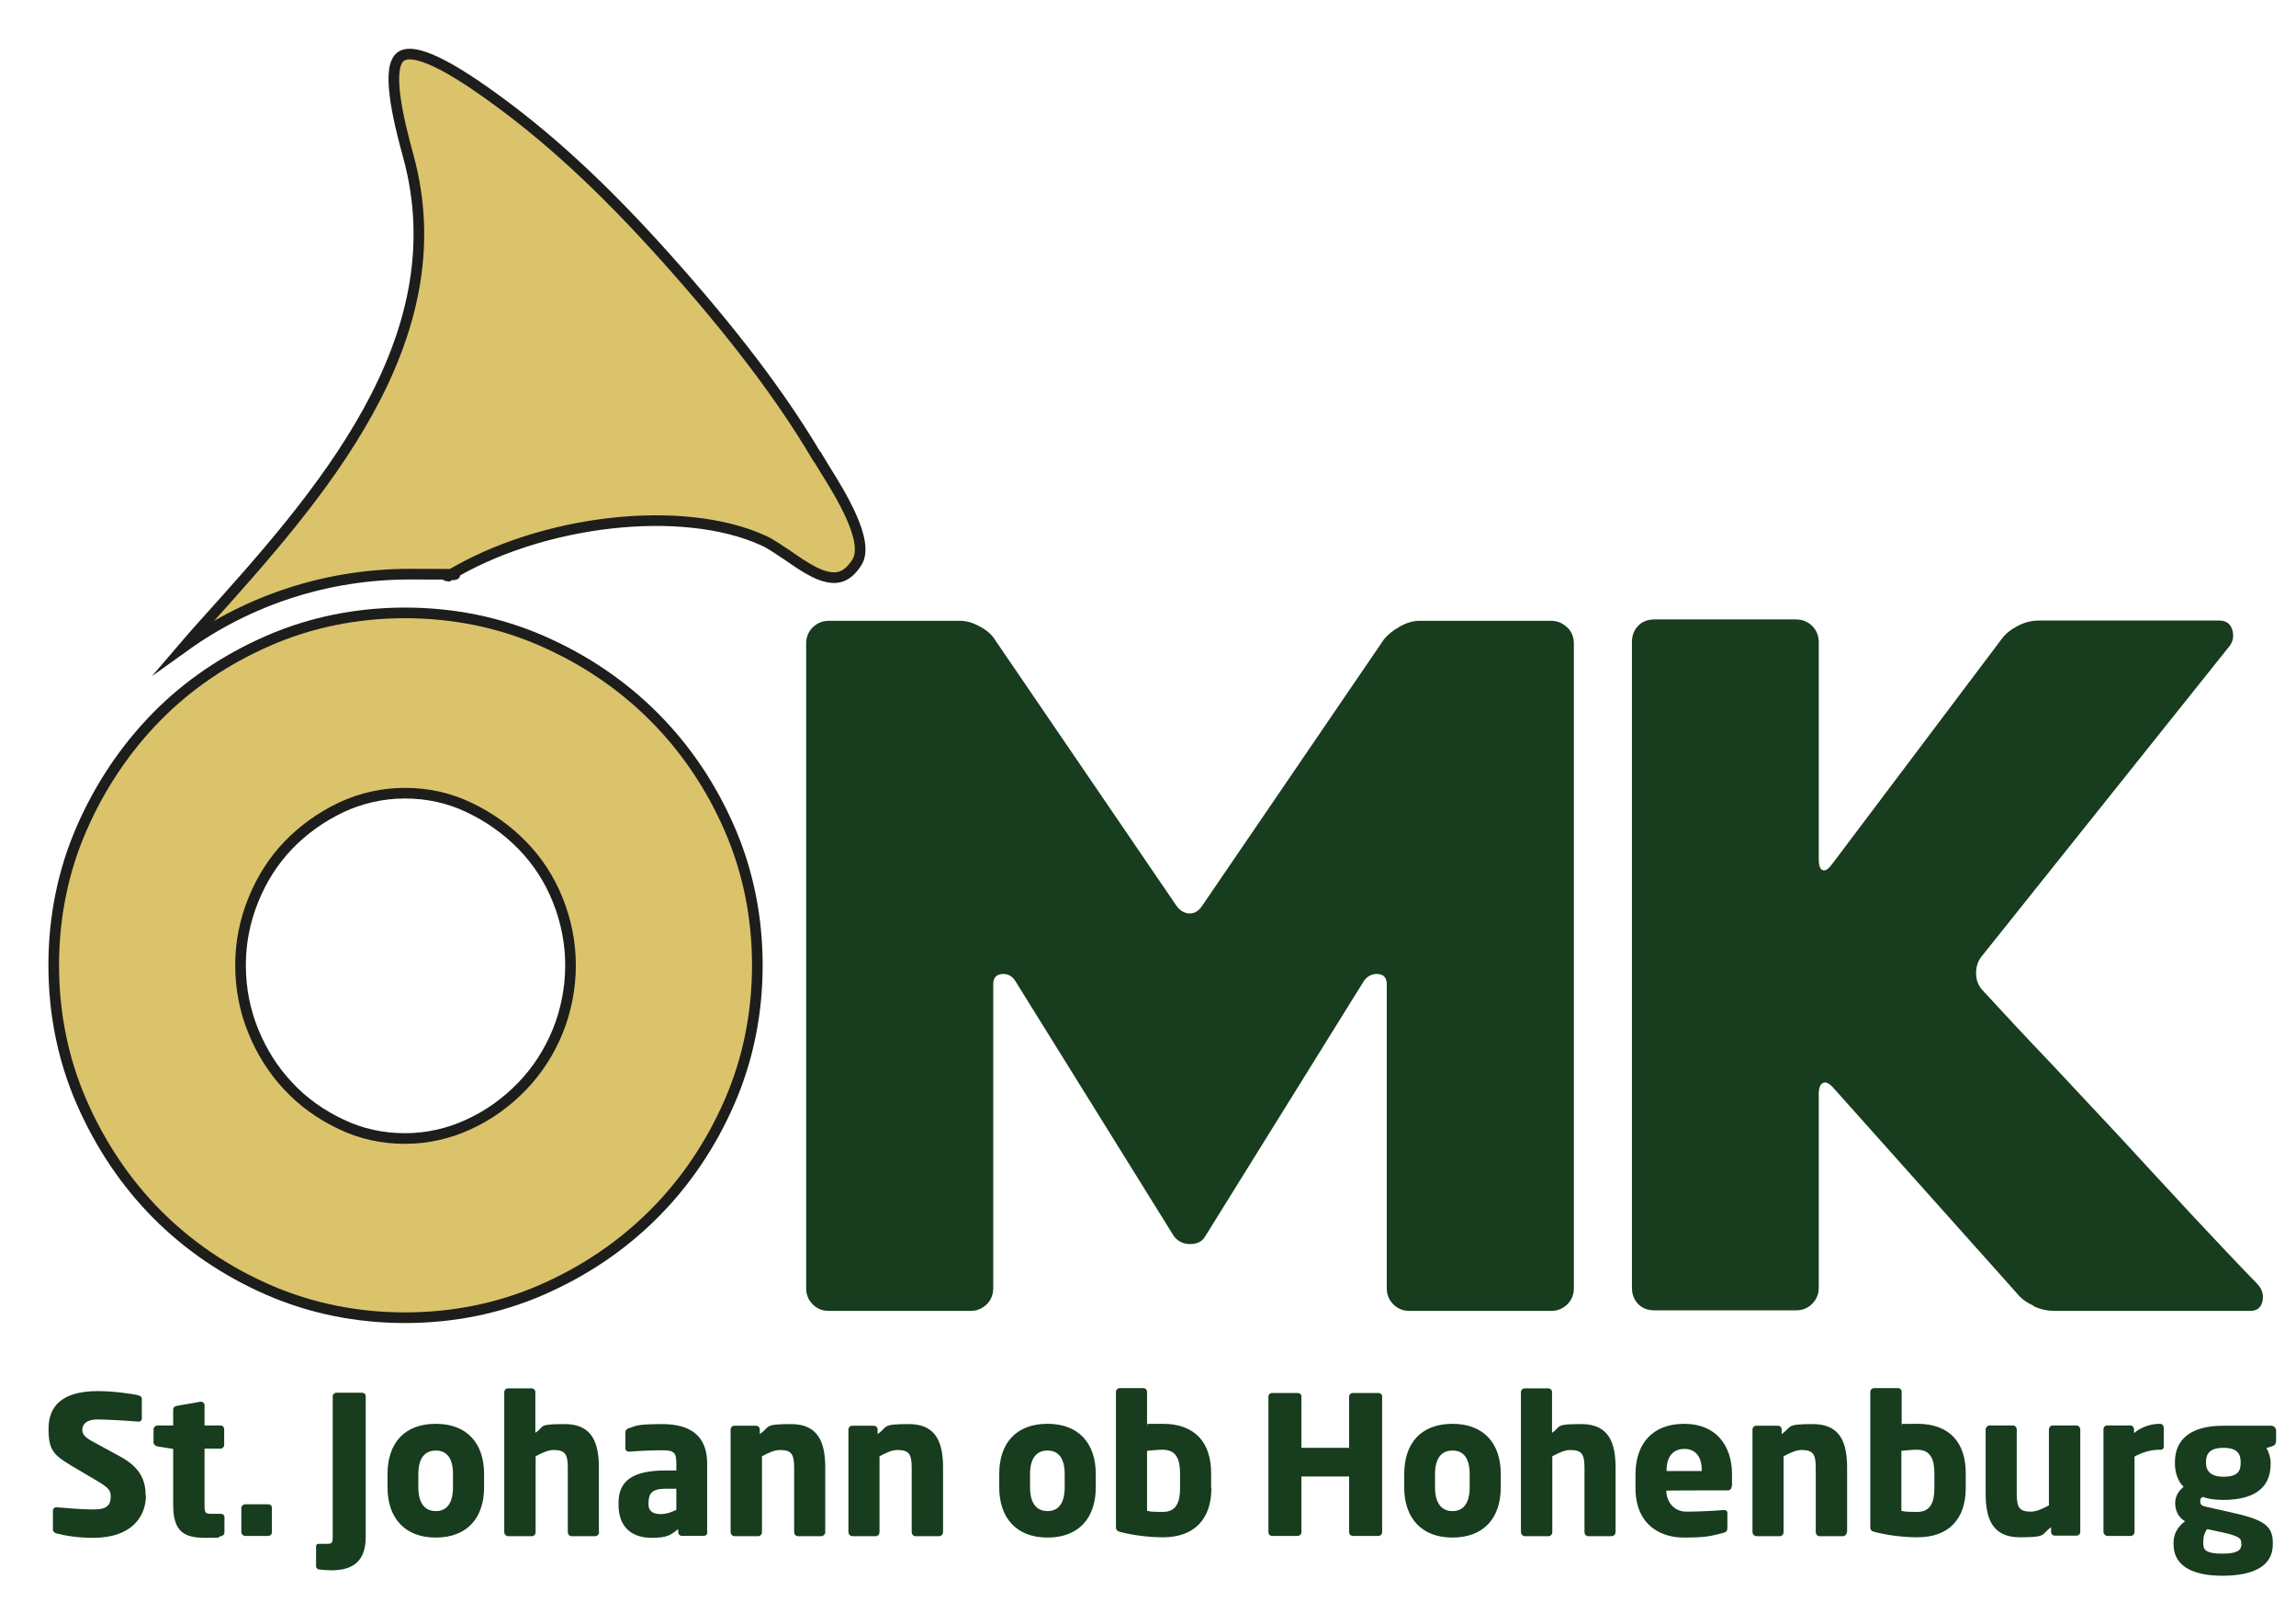
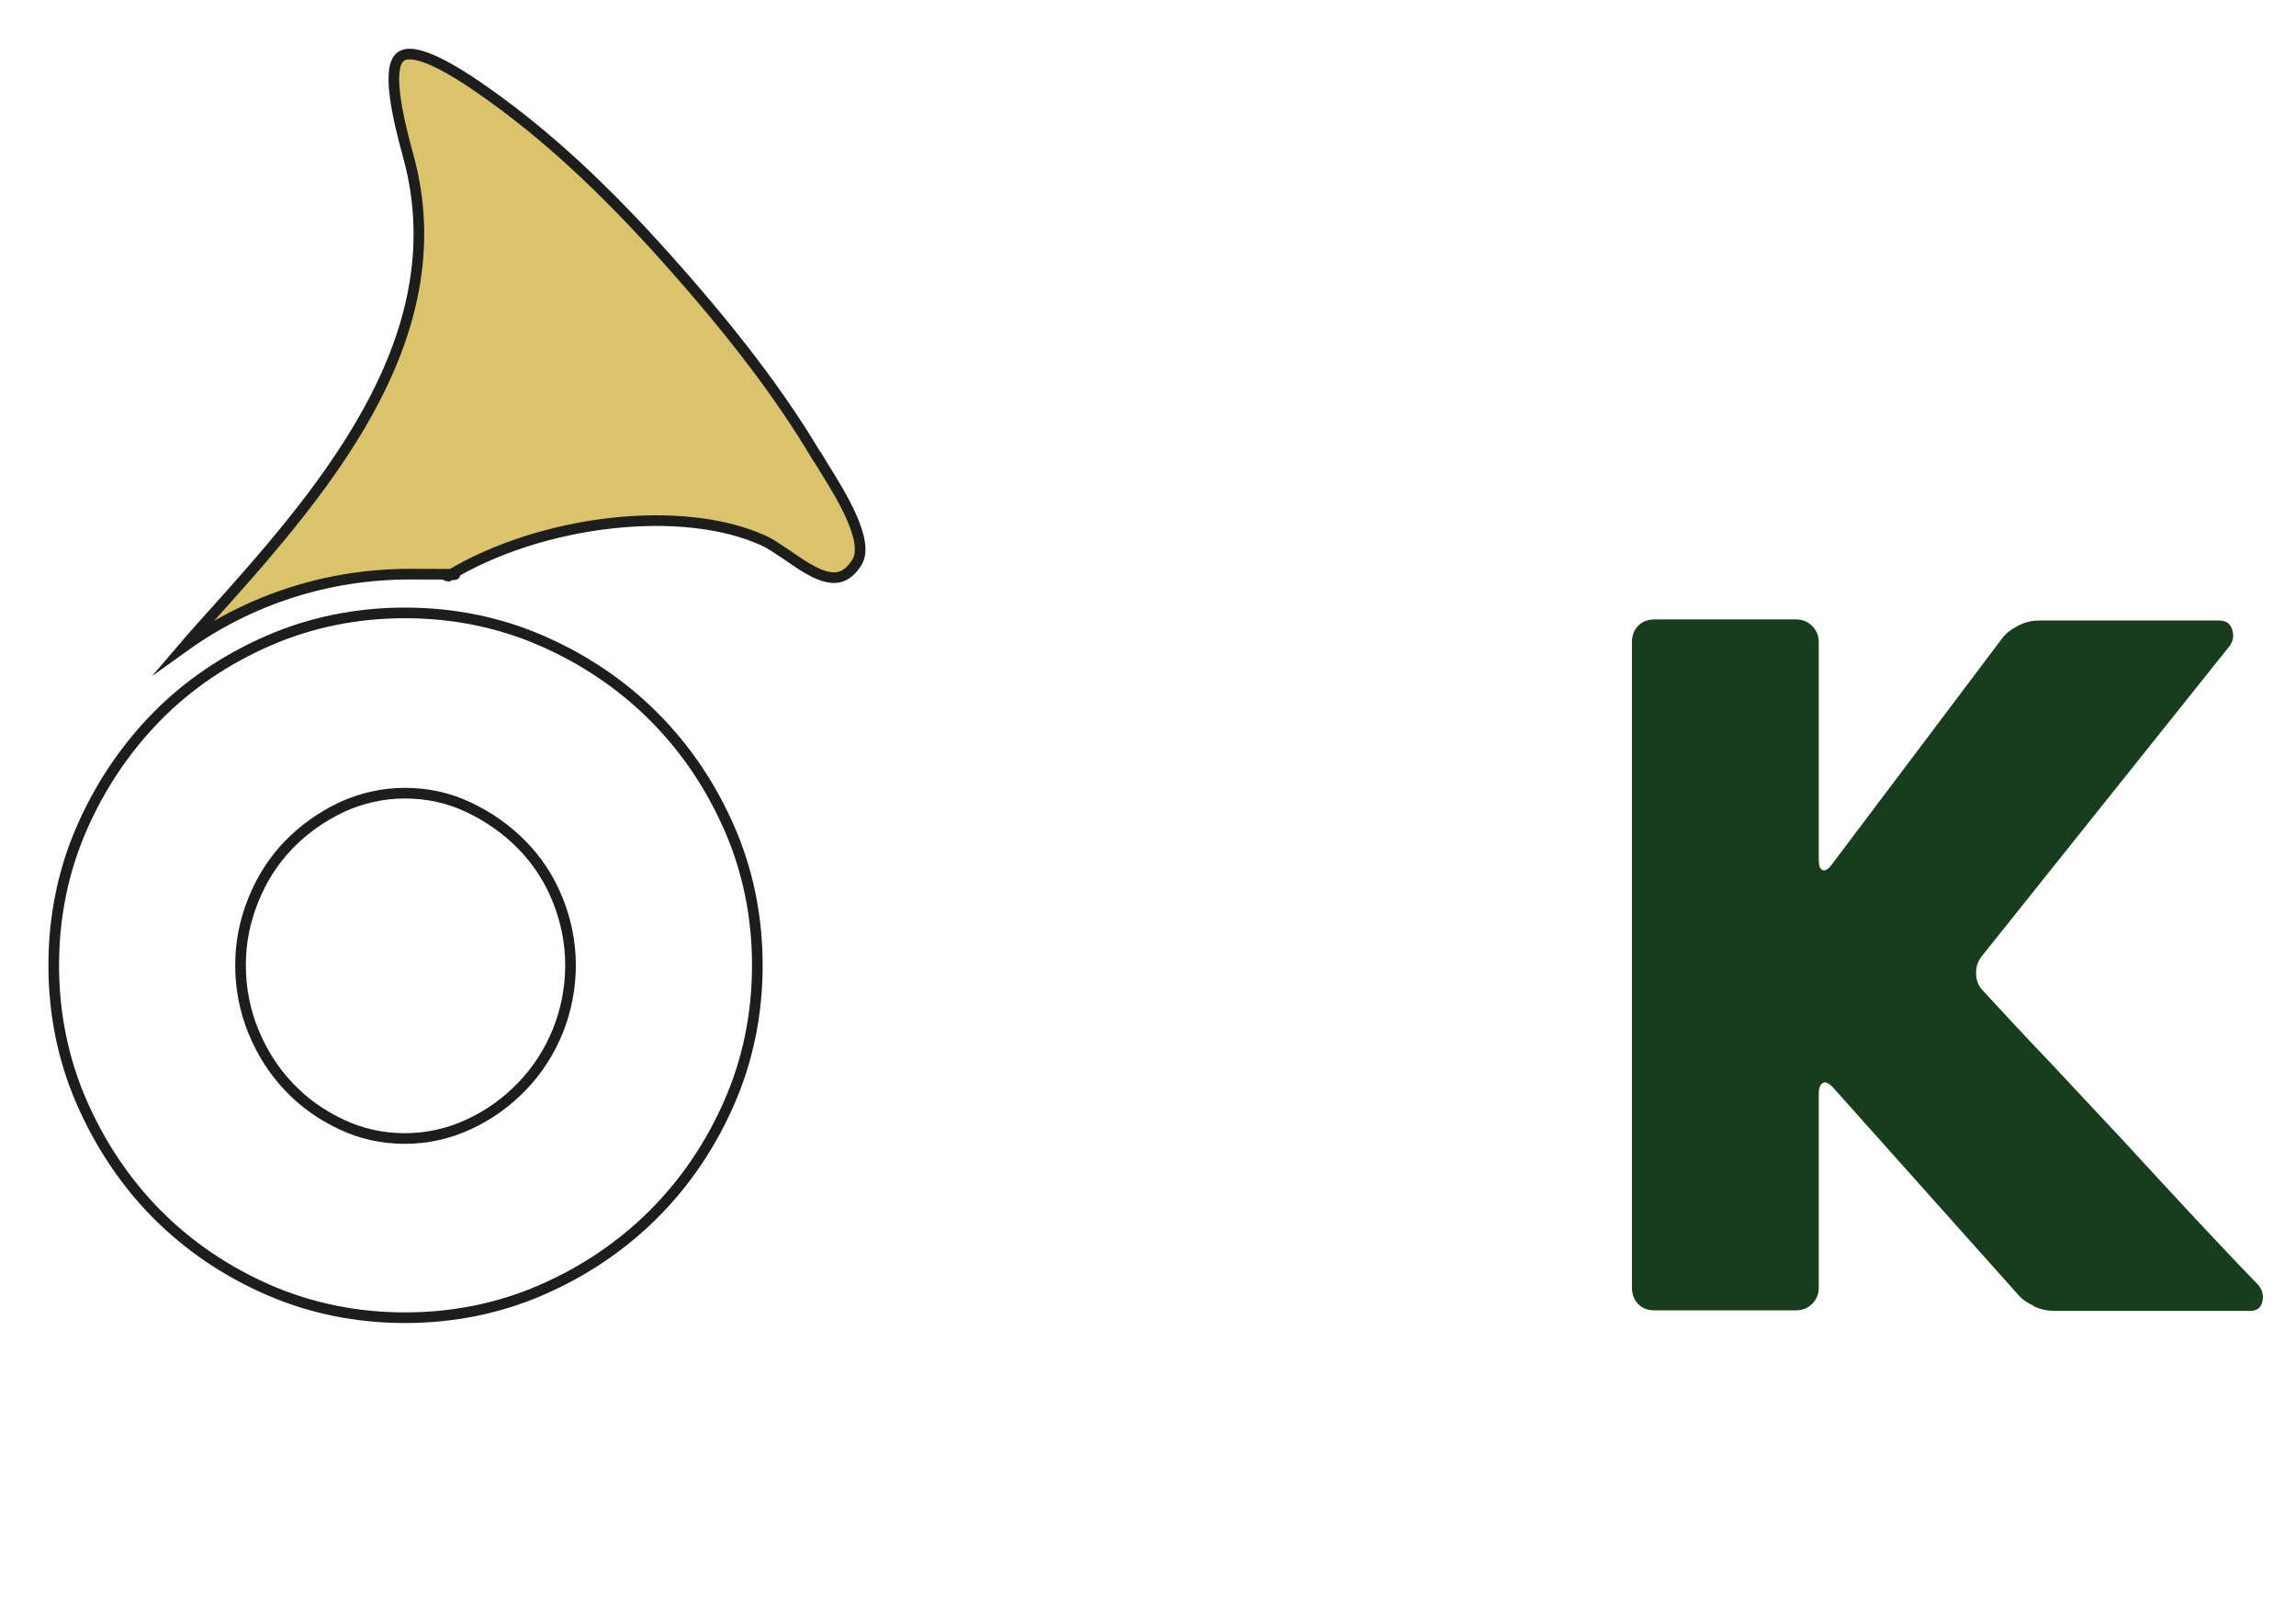
<svg xmlns="http://www.w3.org/2000/svg" id="Ebene_1" version="1.1" viewBox="0 0 841.9 595.3">
  <defs>
    <style>
      .st0, .st1, .st2 {
        fill: none;
      }

      .st1 {
        stroke-miterlimit: 10;
      }

      .st1, .st2 {
        stroke: #1d1d1b;
        stroke-width: 3.9px;
      }

      .st3 {
        fill: #173c1e;
      }

      .st4 {
        fill: #dbc36c;
      }

      .st5 {
        clip-path: url(#clippath);
      }
    </style>
    <clipPath id="clippath">
      <rect class="st0" width="841.9" height="595.3" />
    </clipPath>
  </defs>
  <g class="st5">
    <path class="st4" d="M299.6,167.5c-13.2-22.3-30.8-45.5-55.4-73-23.1-25.8-43.9-45-65.7-60.4-20.8-14.8-28.6-15.5-31.5-13.4-5.5,3.9-1.1,22.7,2.7,36.5,18.6,67.7-33.2,125.3-74.8,171.5l-1.7,1.9c-1.9,2.1-3.7,4.2-5.5,6.3,24-17.2,52.7-26.4,82.5-26.4s9.5.2,14.2.7c34.2-20.7,85.9-26.6,115.6-13,2.7,1.2,5.6,3.3,8.8,5.4,6.2,4.3,13.2,9.2,18.8,8,2.6-.6,4.7-2.4,6.7-5.6,4.6-7.7-6.3-25.1-12.1-34.4-1-1.6-1.8-2.9-2.5-4.1" />
    <path class="st1" d="M299.6,167.5c-13.2-22.3-30.8-45.5-55.4-73-23.1-25.8-43.9-45-65.7-60.4-20.8-14.8-28.6-15.5-31.5-13.4-5.5,3.9-1.1,22.7,2.7,36.5,18.6,67.7-33.2,125.3-74.8,171.5l-1.7,1.9c-1.9,2.1-3.7,4.2-5.5,6.3,24-17.2,52.7-26.4,82.5-26.4s9.5.2,14.2.7c34.2-20.7,85.9-26.6,115.6-13,2.7,1.2,5.6,3.3,8.8,5.4,6.2,4.3,13.2,9.2,18.8,8,2.6-.6,4.7-2.4,6.7-5.6,4.6-7.7-6.3-25.1-12.1-34.4-1-1.6-1.8-2.9-2.5-4.1Z" />
-     <path class="st3" d="M821.9,566c0,2.1-1.1,3.6-6.9,3.6s-7.1-1.2-7.1-3.6v-.6c0-2.5.6-3.6,1.4-4.8l5.2,1.1c6.4,1.4,7.3,2.3,7.3,3.7v.6ZM821.6,536.5c0,3-1.3,4.9-6.3,4.9s-6.4-2.5-6.4-4.9v-.6c0-2.9,1.4-5.1,6.4-5.1s6.3,2.2,6.3,5.1v.6ZM834.6,528.5v-4c0-1-.8-1.8-1.8-1.8h-17.6c-12.4,0-17.7,5.4-17.7,13.4v.6c0,2.8,1,6.4,3.2,8.4-1.8,1.4-3.1,3.4-3.1,6s1.1,5.2,3.6,6.6c-3,2.3-4.2,5-4.2,7.9v.6c0,7.4,6.2,11.5,17.9,11.5s18.5-3.7,18.5-11.5v-.6c0-6.8-4.2-8.7-16.5-11.4l-8-1.8c-1.7-.4-2.1-.8-2.1-2s.2-1.1,1-1.6c1.4.6,4,1.1,7.3,1.1,11,0,17.5-4,17.5-13.2v-.6c0-1.7-.7-4-1.6-5.2l2.2-.7c.8-.3,1.3-.6,1.3-1.6M793.4,530.1v-6.7c0-.8-.6-1.4-1.4-1.4-3.4,0-6.9,1.2-9.5,3.4v-1.4c0-.8-.6-1.4-1.4-1.4h-8.4c-.8,0-1.4.6-1.4,1.4v37.6c0,.8.7,1.5,1.5,1.5h8.5c.8,0,1.4-.7,1.4-1.5v-27.6c2.6-1.4,5.7-2.5,9.1-2.5h.6c.6,0,1.1-.7,1.1-1.3M762.8,561.7v-37.6c0-.8-.7-1.5-1.5-1.5h-8.6c-.8,0-1.4.7-1.4,1.5v27.8c-2.4,1.3-4.6,2.3-6.6,2.3-4.3,0-5.2-1.6-5.2-6.6v-23.5c0-.8-.6-1.5-1.4-1.5h-8.5c-.8,0-1.5.7-1.5,1.5v23.5c0,8.9,2.3,16,12.5,16s7.6-.9,11.5-3.7v1.7c0,.8.6,1.4,1.4,1.4h7.9c.8,0,1.4-.6,1.4-1.4M709.3,545.6c0,5-1.3,8.7-6.3,8.7s-4.5-.2-5.8-.4v-22c1.7-.2,4.1-.4,5.8-.4,5,0,6.3,3.7,6.3,8.6v5.5ZM720.8,545.6v-5.5c0-11.1-5.8-18.1-17.7-18.1s-3.7.2-5.8.5v-12.2c0-.8-.6-1.4-1.4-1.4h-8.6c-.8,0-1.5.6-1.5,1.4v49.5c0,1.1.3,1.6,2.2,2,4,1,9.6,1.8,15.1,1.8,11.4,0,17.7-6.6,17.7-18.1M677.3,561.6v-23.5c0-8.9-2.3-16-12.5-16s-7.6.9-11.5,3.7v-1.7c0-.8-.6-1.4-1.4-1.4h-7.9c-.8,0-1.4.6-1.4,1.4v37.6c0,.8.7,1.5,1.5,1.5h8.5c.8,0,1.4-.7,1.4-1.5v-27.8c2.4-1.3,4.6-2.3,6.6-2.3,4.3,0,5.2,1.6,5.2,6.6v23.5c0,.8.6,1.5,1.4,1.5h8.5c.8,0,1.5-.7,1.5-1.5M624,539.3h-12.9v-.3c0-5.2,2.6-7.8,6.5-7.8s6.4,2.6,6.4,7.8v.3ZM635.1,544.7v-4.1c0-10.7-5.9-18.6-17.5-18.6s-17.9,7.2-17.9,18.6v4.9c0,13.6,9.2,18.2,17.7,18.2s10-.6,14.5-1.7c1.2-.3,1.5-.8,1.5-1.9v-5.4c0-.8-.6-1.1-1.3-1.1h-.2c-2.8.3-9.1.6-13.6.6s-7.3-3.7-7.3-7.7h0c0-.1,22.5-.1,22.5-.1.9,0,1.5-.6,1.5-1.7M592.4,561.6v-23.5c0-8.9-2.3-16-12.5-16s-7.2.8-10.8,3.2v-14.9c0-.8-.6-1.4-1.4-1.4h-8.6c-.8,0-1.4.6-1.4,1.4v51.3c0,.8.7,1.5,1.5,1.5h8.6c.8,0,1.4-.7,1.4-1.5v-27.8c2.4-1.3,4.6-2.3,6.6-2.3,4.3,0,5.2,1.6,5.2,6.6v23.5c0,.8.6,1.5,1.4,1.5h8.5c.8,0,1.5-.7,1.5-1.5M538.9,545.3c0,5.7-2.2,8.7-6.3,8.7s-6.4-3-6.4-8.7v-4.9c0-5.7,2.3-8.6,6.4-8.6s6.3,2.9,6.3,8.6v4.9ZM550.3,545.3v-4.9c0-11.2-6.2-18.4-17.7-18.4s-17.7,7.1-17.7,18.4v4.9c0,11.2,6.3,18.4,17.7,18.4s17.7-7.1,17.7-18.4M506.8,561.7v-49.7c0-.8-.6-1.3-1.4-1.3h-9.3c-.8,0-1.4.6-1.4,1.3v18.8h-17.5v-18.8c0-.8-.6-1.3-1.4-1.3h-9.3c-.8,0-1.4.6-1.4,1.3v49.7c0,.8.6,1.4,1.4,1.4h9.3c.8,0,1.4-.6,1.4-1.4v-20.4h17.5v20.4c0,.8.6,1.4,1.4,1.4h9.3c.8,0,1.4-.6,1.4-1.4M432.7,545.6c0,5-1.3,8.7-6.3,8.7s-4.5-.2-5.8-.4v-22c1.7-.2,4.1-.4,5.8-.4,5,0,6.3,3.7,6.3,8.6v5.5ZM444.1,545.6v-5.5c0-11.1-5.8-18.1-17.7-18.1s-3.7.2-5.8.5v-12.2c0-.8-.6-1.4-1.4-1.4h-8.5c-.8,0-1.5.6-1.5,1.4v49.5c0,1.1.3,1.6,2.2,2,4,1,9.6,1.8,15.1,1.8,11.4,0,17.7-6.6,17.7-18.1M390.4,545.3c0,5.7-2.2,8.7-6.3,8.7s-6.4-3-6.4-8.7v-4.9c0-5.7,2.3-8.6,6.4-8.6s6.3,2.9,6.3,8.6v4.9ZM401.8,545.3v-4.9c0-11.2-6.2-18.4-17.7-18.4s-17.7,7.1-17.7,18.4v4.9c0,11.2,6.3,18.4,17.7,18.4s17.7-7.1,17.7-18.4M345.8,561.6v-23.5c0-8.9-2.3-16-12.5-16s-7.6.9-11.5,3.7v-1.7c0-.8-.6-1.4-1.4-1.4h-7.9c-.8,0-1.4.6-1.4,1.4v37.6c0,.8.7,1.5,1.5,1.5h8.5c.8,0,1.4-.7,1.4-1.5v-27.8c2.4-1.3,4.6-2.3,6.6-2.3,4.3,0,5.2,1.6,5.2,6.6v23.5c0,.8.6,1.5,1.4,1.5h8.6c.8,0,1.5-.7,1.5-1.5M302.6,561.6v-23.5c0-8.9-2.3-16-12.5-16s-7.6.9-11.5,3.7v-1.7c0-.8-.6-1.4-1.4-1.4h-7.9c-.8,0-1.4.6-1.4,1.4v37.6c0,.8.7,1.5,1.5,1.5h8.6c.8,0,1.4-.7,1.4-1.5v-27.8c2.4-1.3,4.6-2.3,6.6-2.3,4.3,0,5.2,1.6,5.2,6.6v23.5c0,.8.6,1.5,1.4,1.5h8.5c.8,0,1.5-.7,1.5-1.5M248.1,553.5c-1.7.8-3.7,1.6-5.8,1.6s-4.5-.6-4.5-3.5v-.6c0-3.5,1.3-5.2,6.2-5.2h4v7.8ZM259.3,561.7v-25.2c0-10.3-6.4-14.4-16.5-14.4s-9.6.8-12.2,1.5c-.8.2-1.3.8-1.3,1.6v5.7c0,.9.6,1.3,1.3,1.3h.4c2.2-.2,7.2-.5,11.7-.5s5.3.8,5.3,4.9v2.5h-3.8c-12.1,0-17.4,3.7-17.4,11.9v.6c0,9.2,5.9,12.2,12.1,12.2s7.1-1.2,9.8-3.2v1.1c0,.8.6,1.4,1.4,1.4h7.9c.8,0,1.4-.6,1.4-1.4M219.6,561.6v-23.5c0-8.9-2.3-16-12.5-16s-7.2.8-10.8,3.2v-14.9c0-.8-.6-1.4-1.4-1.4h-8.6c-.8,0-1.4.6-1.4,1.4v51.3c0,.8.7,1.5,1.5,1.5h8.6c.8,0,1.4-.7,1.4-1.5v-27.8c2.4-1.3,4.6-2.3,6.6-2.3,4.3,0,5.2,1.6,5.2,6.6v23.5c0,.8.6,1.5,1.4,1.5h8.6c.8,0,1.5-.7,1.5-1.5M166.1,545.3c0,5.7-2.2,8.7-6.3,8.7s-6.4-3-6.4-8.7v-4.9c0-5.7,2.3-8.6,6.4-8.6s6.3,2.9,6.3,8.6v4.9ZM177.5,545.3v-4.9c0-11.2-6.2-18.4-17.7-18.4s-17.7,7.1-17.7,18.4v4.9c0,11.2,6.3,18.4,17.7,18.4s17.7-7.1,17.7-18.4M134.1,563.5v-51.6c0-.8-.6-1.3-1.4-1.3h-9.3c-.8,0-1.4.6-1.4,1.3v51.6c0,1.8-.2,2.5-1.8,2.5h-3.5c-.5,0-.8.5-.8,1v7.2c0,.6.4,1.1,1.1,1.2,1.9.2,2.9.3,4.5.3,7.1,0,12.6-2.6,12.6-12.2M99.7,561.7v-8.9c0-.8-.6-1.3-1.4-1.3h-8.3c-.8,0-1.5.6-1.5,1.3v8.9c0,.8.7,1.4,1.5,1.4h8.3c.8,0,1.4-.6,1.4-1.4M82.3,561.7v-5.5c0-.8-.6-1.2-1.5-1.2h-3.5c-2.1,0-2.3-.5-2.3-3.3v-20.6h5.8c.8,0,1.4-.6,1.4-1.4v-5.7c0-.8-.6-1.4-1.4-1.4h-5.8v-7.5c0-.7-.6-1.2-1.3-1.2h-.2l-8.6,1.5c-.8.1-1.4.6-1.4,1.4v5.8h-5.7c-.8,0-1.5.7-1.5,1.5v4.7c0,.8.7,1.3,1.5,1.5l5.7.9v20.5c0,10,4.1,12.1,11.9,12.1s3.5-.2,5.6-.6c.8-.1,1.3-.7,1.3-1.4M53.4,548.2c0-5.7-2.2-10.4-9.5-14.3l-9-4.9c-3.8-2-4.7-3-4.7-4.9s1.5-3.7,5.5-3.7,13,.6,15,.8h.1c.9,0,1.2-.6,1.2-1.2v-7.1c0-.8-.5-1.1-1.1-1.3-2.7-.7-9.8-1.6-15-1.6-13.7,0-18.1,6-18.1,13.8s1.8,9.6,8.3,13.5l9.8,5.8c3.7,2.2,4.7,3.3,4.7,5.4,0,3.4-1.4,4.9-6.3,4.9s-10.5-.6-13.4-.8h-.2c-.7,0-1.3.4-1.3,1.3v6.9c0,.8.7,1.2,1.4,1.4,3.6.9,7.8,1.6,13.4,1.6,14.3,0,19.3-8,19.3-15.5" />
    <path class="st3" d="M745.7,478.9c2.6,1.2,5.2,1.7,7.8,1.7h71.6c2.5,0,4-1.2,4.5-3.5.5-2.3-.1-4.4-1.7-6.2-7.6-7.8-15.6-16.3-24.1-25.4-8.4-9.1-17-18.3-25.6-27.7-8.7-9.3-17.4-18.6-26.1-27.9-8.8-9.2-17.1-18.1-24.9-26.6-1.6-1.6-2.5-3.6-2.6-6.1-.1-2.4.5-4.6,1.9-6.4l91-113.9c1.4-1.8,1.7-3.9,1-6.1-.7-2.2-2.3-3.3-4.8-3.3h-66.1c-2.5,0-5.1.6-7.6,1.9-2.5,1.3-4.5,2.8-5.9,4.7l-62.3,82.7c-1.4,1.9-2.5,2.6-3.5,2.2-.9-.3-1.4-1.7-1.4-4v-79.6c0-2.3-.8-4.3-2.4-5.9-1.6-1.6-3.6-2.4-5.9-2.4h-51.9c-2.5,0-4.6.8-6.1,2.4-1.5,1.6-2.2,3.6-2.2,5.9v236.7c0,2.3.7,4.3,2.2,5.9,1.5,1.6,3.5,2.4,6.1,2.4h51.9c2.3,0,4.3-.8,5.9-2.4,1.6-1.6,2.4-3.6,2.4-5.9v-70.9c0-2.3.5-3.7,1.6-4.2,1-.5,2.4.2,4,2.1l67.1,75.1c1.4,1.8,3.4,3.3,6.1,4.5" />
-     <path class="st3" d="M574.6,230c-1.6-1.6-3.6-2.4-5.9-2.4h-48.2c-2.3,0-4.7.7-7.2,2.1-2.5,1.4-4.5,3-5.9,4.8l-66.6,97.6c-1.2,1.8-2.7,2.8-4.5,2.8s-3.5-.9-4.9-2.8l-66.6-97.6c-1.1-1.8-3-3.5-5.5-4.8-2.5-1.4-4.9-2.1-7.2-2.1h-48.2c-2.3,0-4.2.8-5.9,2.4-1.6,1.6-2.4,3.6-2.4,5.9v236.4c0,2.3.8,4.3,2.4,5.9,1.6,1.6,3.6,2.4,5.9,2.4h52c2.3,0,4.2-.8,5.9-2.4,1.6-1.6,2.4-3.6,2.4-5.9v-111.4c0-2.3,1-3.6,3.1-3.8,2.1-.2,3.7.6,4.9,2.4l58.3,93.8c1.4,1.8,3.4,2.8,5.9,2.8s4.4-.9,5.5-2.8l58.3-93.8c1.4-1.8,3.1-2.6,5.2-2.4,2.1.2,3.1,1.5,3.1,3.8v111.4c0,2.3.8,4.3,2.4,5.9,1.6,1.6,3.6,2.4,5.9,2.4h52c2.3,0,4.2-.8,5.9-2.4,1.6-1.6,2.4-3.6,2.4-5.9v-236.4c0-2.3-.8-4.3-2.4-5.9" />
-     <path class="st4" d="M92.9,329.9c3.1-7.7,7.5-14.5,12.9-20.1,5.5-5.7,12-10.3,19.3-13.8,7.3-3.4,15.2-5.2,23.4-5.2s16.1,1.7,23.4,5.2c7.4,3.5,13.9,8.1,19.5,13.8,5.6,5.7,10,12.4,13.1,20.1,3.1,7.7,4.7,15.8,4.7,24s-1.6,16.6-4.7,24.2c-3.1,7.6-7.5,14.4-13.1,20.2-5.6,5.8-12.1,10.5-19.5,13.9-7.3,3.4-15.2,5.2-23.4,5.2s-16.1-1.7-23.4-5.2c-7.4-3.5-13.9-8.1-19.3-13.9-5.5-5.8-9.8-12.6-12.9-20.2-3.1-7.6-4.7-15.7-4.7-24.2s1.6-16.3,4.7-24h0ZM29.9,404c6.8,15.6,16.1,29.5,27.6,41.1,11.5,11.6,25.3,21,40.9,27.8,15.6,6.8,32.5,10.2,50.1,10.2s34.5-3.4,50.1-10.2c15.6-6.8,29.4-16.1,41.1-27.8,11.7-11.7,21-25.5,27.8-41.1,6.8-15.6,10.2-32.5,10.2-50.1s-3.4-34.5-10.2-50.1c-6.8-15.6-16.1-29.4-27.8-41.1-11.7-11.7-25.5-21-41.1-27.8-15.6-6.8-32.5-10.2-50.1-10.2s-34.5,3.4-50.1,10.2c-15.6,6.8-29.4,16.1-40.9,27.8-11.5,11.7-20.8,25.5-27.6,41.1-6.8,15.6-10.2,32.5-10.2,50.1s3.4,34.5,10.2,50.1" />
    <path class="st2" d="M92.9,329.9c3.1-7.7,7.5-14.5,12.9-20.1,5.5-5.7,12-10.3,19.3-13.8,7.3-3.4,15.2-5.2,23.4-5.2s16.1,1.7,23.4,5.2c7.4,3.5,13.9,8.1,19.5,13.8,5.6,5.7,10,12.4,13.1,20.1,3.1,7.7,4.7,15.8,4.7,24s-1.6,16.6-4.7,24.2c-3.1,7.6-7.5,14.4-13.1,20.2-5.6,5.8-12.1,10.5-19.5,13.9-7.3,3.4-15.2,5.2-23.4,5.2s-16.1-1.7-23.4-5.2c-7.4-3.5-13.9-8.1-19.3-13.9-5.5-5.8-9.8-12.6-12.9-20.2-3.1-7.6-4.7-15.7-4.7-24.2s1.6-16.3,4.7-24h0ZM29.9,404c6.8,15.6,16.1,29.5,27.6,41.1,11.5,11.6,25.3,21,40.9,27.8,15.6,6.8,32.5,10.2,50.1,10.2s34.5-3.4,50.1-10.2c15.6-6.8,29.4-16.1,41.1-27.8,11.7-11.7,21-25.5,27.8-41.1,6.8-15.6,10.2-32.5,10.2-50.1s-3.4-34.5-10.2-50.1c-6.8-15.6-16.1-29.4-27.8-41.1-11.7-11.7-25.5-21-41.1-27.8-15.6-6.8-32.5-10.2-50.1-10.2s-34.5,3.4-50.1,10.2c-15.6,6.8-29.4,16.1-40.9,27.8-11.5,11.7-20.8,25.5-27.6,41.1-6.8,15.6-10.2,32.5-10.2,50.1s3.4,34.5,10.2,50.1Z" />
  </g>
</svg>